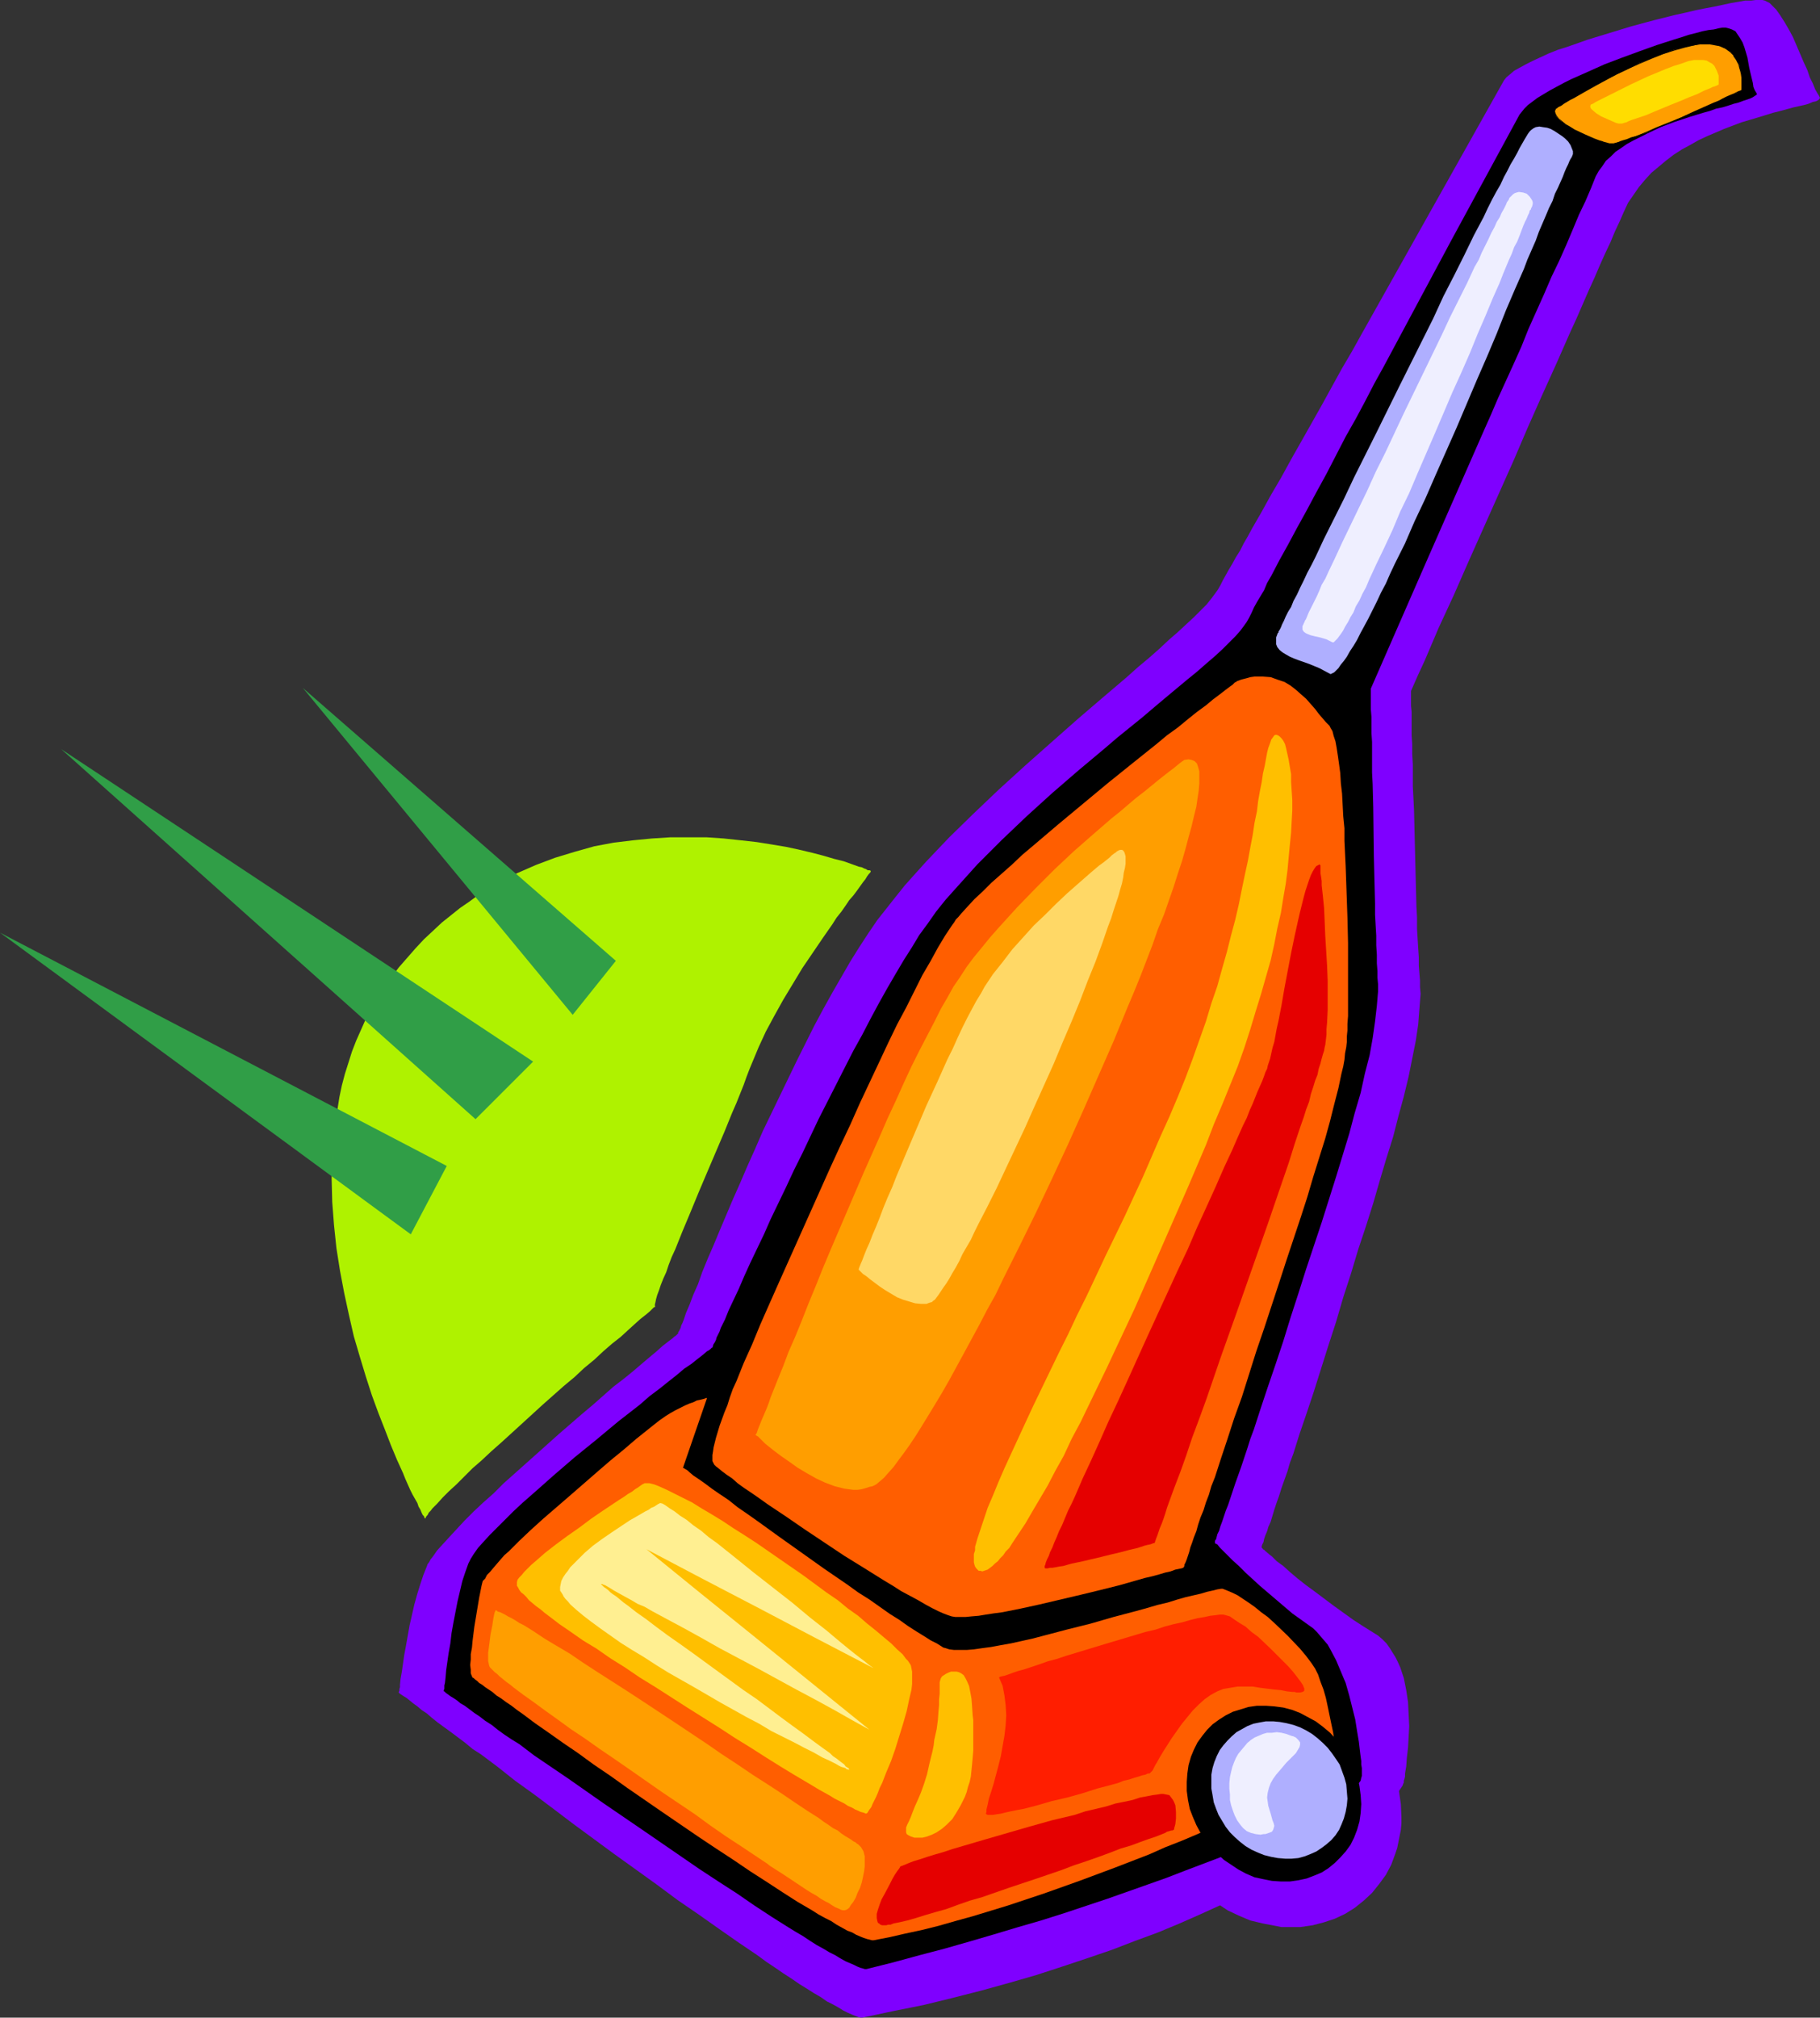
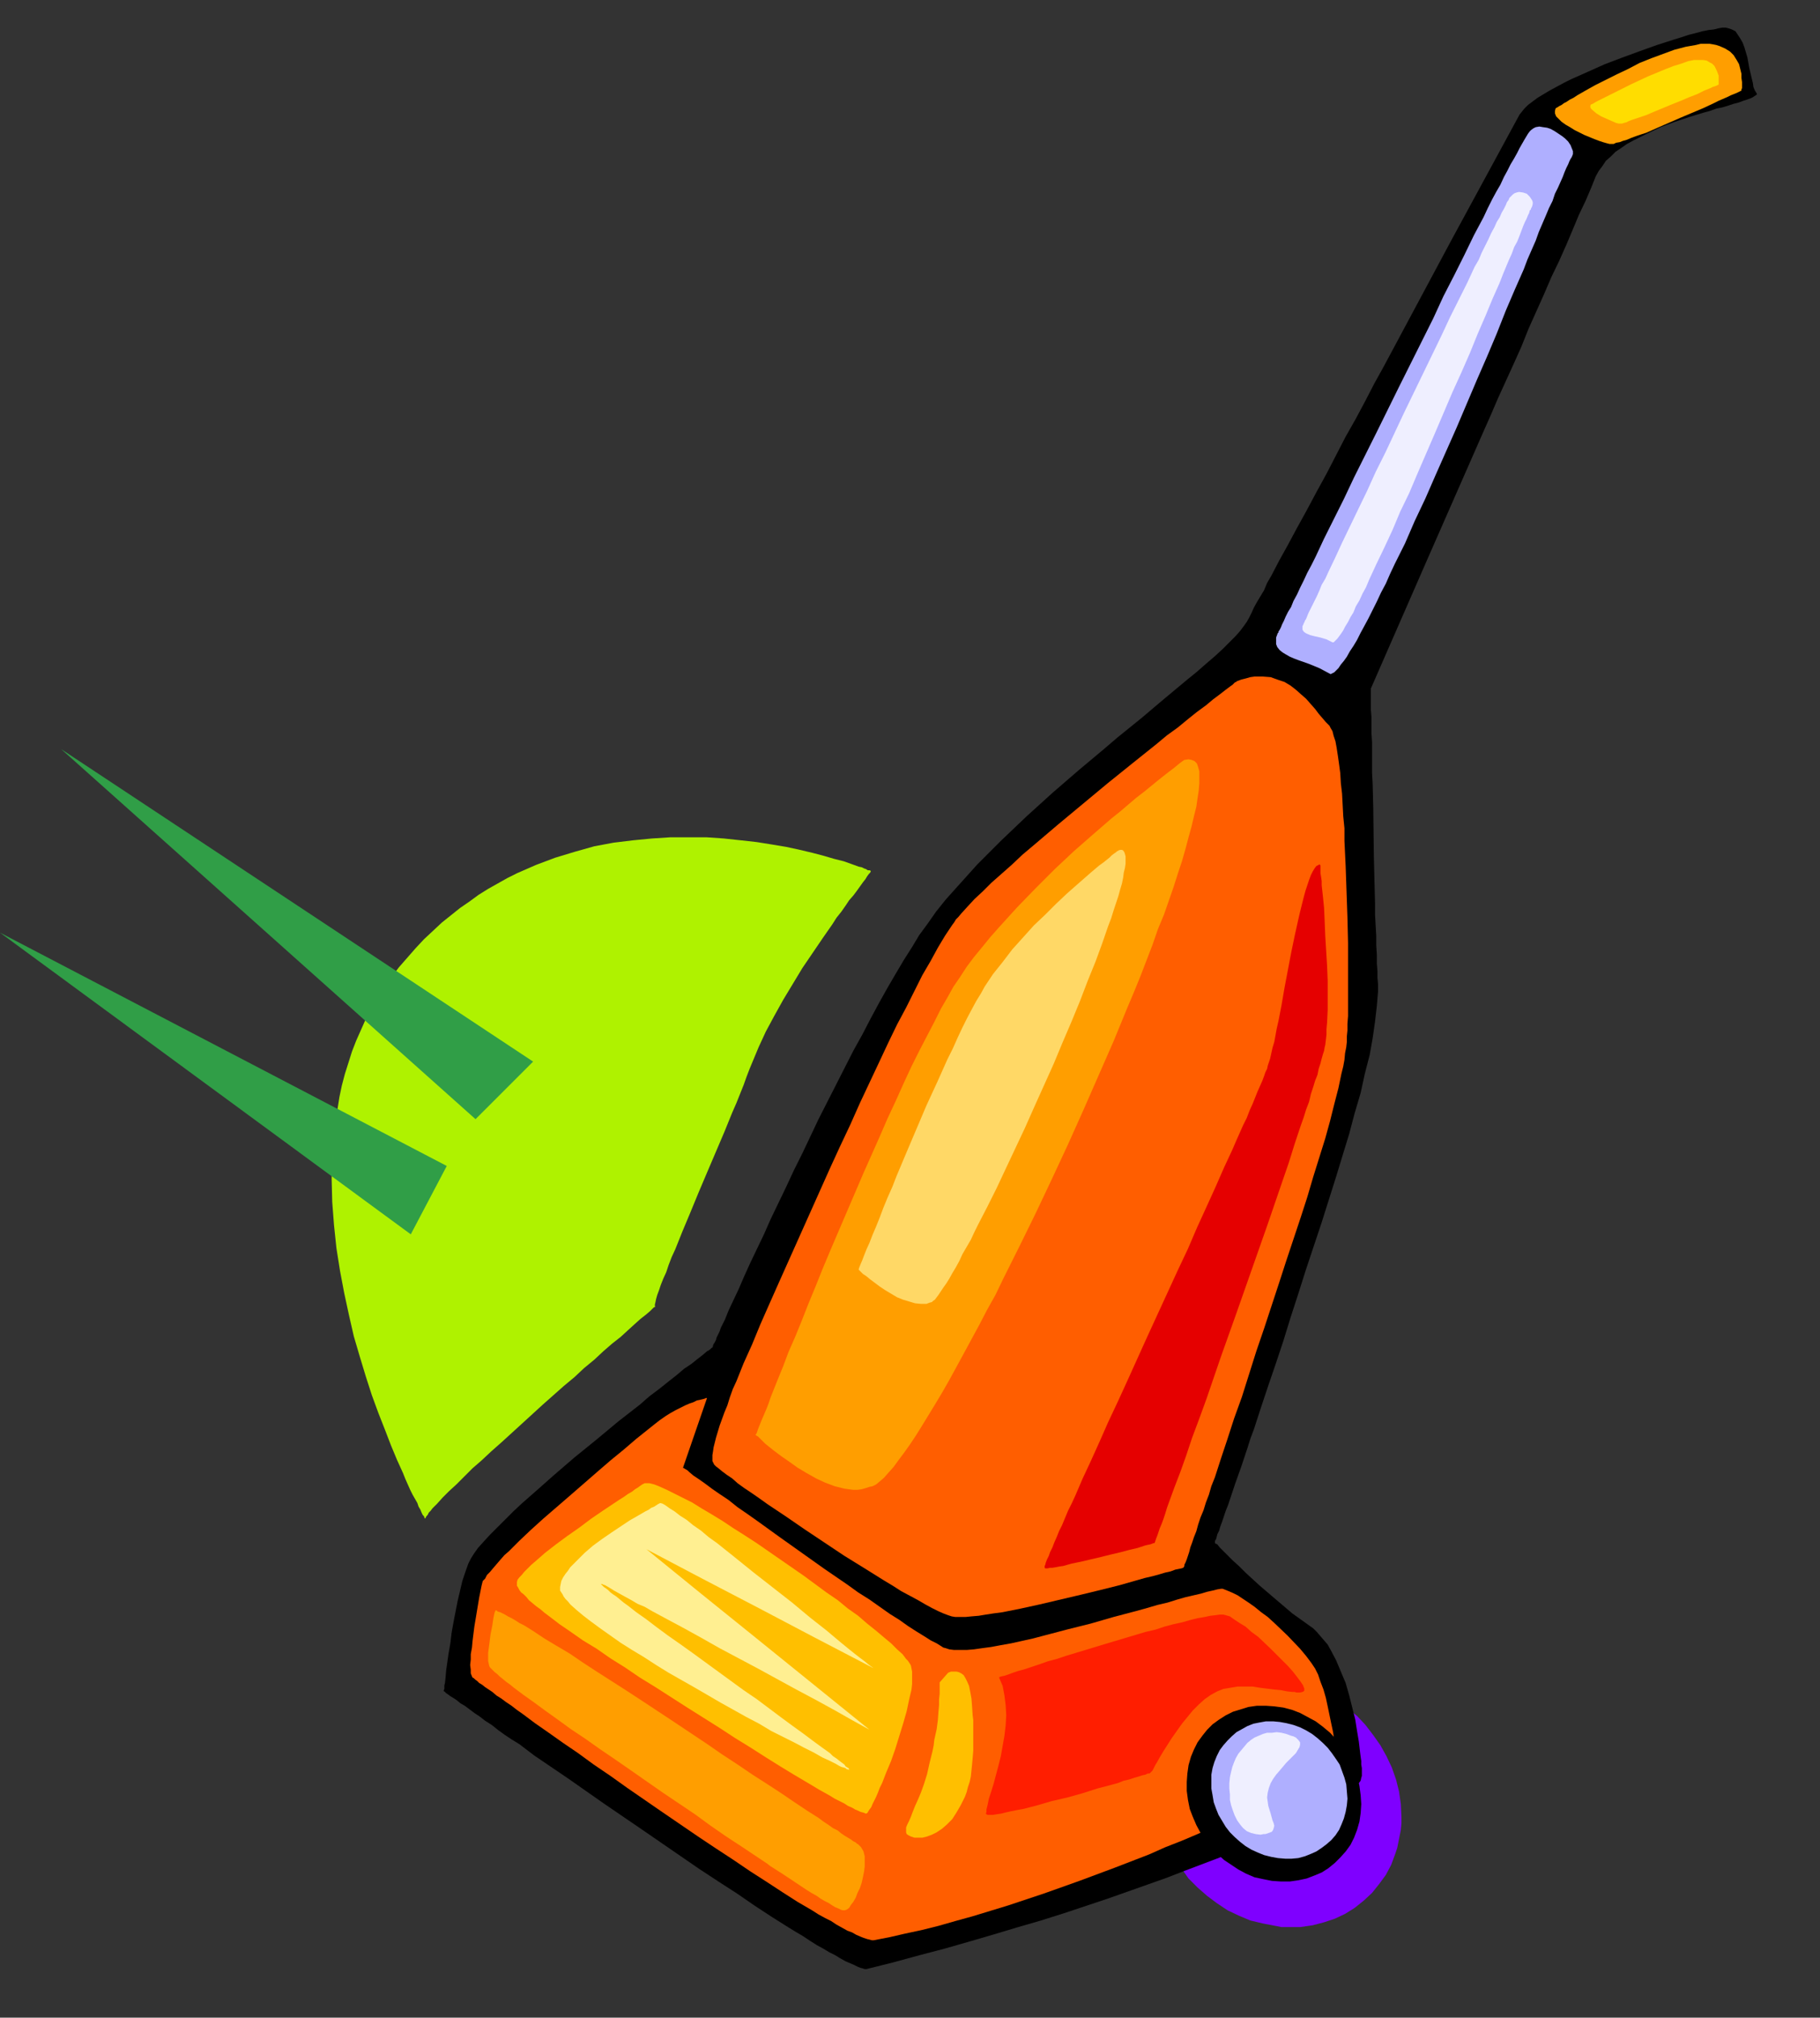
<svg xmlns="http://www.w3.org/2000/svg" xmlns:ns1="http://sodipodi.sourceforge.net/DTD/sodipodi-0.dtd" xmlns:ns2="http://www.inkscape.org/namespaces/inkscape" version="1.0" width="129.766mm" height="143.807mm" id="svg27" ns1:docname="Vacuum 21.wmf">
  <rect width="100%" height="100%" fill="#333333" stroke="none" />
  <ns1:namedview id="namedview27" pagecolor="#ffffff" bordercolor="#000000" borderopacity="0.25" ns2:showpageshadow="2" ns2:pageopacity="0.0" ns2:pagecheckerboard="0" ns2:deskcolor="#d1d1d1" ns2:document-units="mm" />
  <defs id="defs1">
    <pattern id="WMFhbasepattern" patternUnits="userSpaceOnUse" width="6" height="6" x="0" y="0" />
  </defs>
  <path style="fill:#7f00ff;fill-opacity:1;fill-rule:evenodd;stroke:none" d="m 344.531,452.235 3.394,0.485 3.232,0.969 3.232,1.293 3.07,1.454 2.909,1.616 2.747,2.1 2.586,2.1 2.262,2.424 2.101,2.747 1.939,2.747 1.616,2.908 1.454,3.07 1.131,3.231 0.808,3.231 0.485,3.393 0.162,3.393 v 1.777 l -0.162,1.777 -0.323,1.616 -0.323,1.616 -0.323,1.616 -0.485,1.454 -1.131,3.07 -1.454,2.747 -1.778,2.424 -1.939,2.424 -2.262,2.1 -2.424,1.939 -2.586,1.616 -2.747,1.293 -2.909,0.969 -3.07,0.808 -3.394,0.485 h -1.616 -1.616 -1.778 l -1.616,-0.323 -3.394,-0.646 -3.394,-0.808 -3.07,-1.293 -3.07,-1.454 -2.909,-1.939 -2.586,-1.939 -2.586,-2.262 -2.424,-2.424 -1.939,-2.747 -1.939,-2.747 -1.616,-3.07 -1.293,-3.07 -1.131,-3.231 -0.646,-3.231 -0.485,-3.393 -0.162,-3.393 0.162,-1.616 0.162,-1.777 0.485,-3.07 0.808,-3.07 1.293,-2.908 1.293,-2.747 1.778,-2.424 1.939,-2.262 2.101,-2.1 2.424,-1.777 2.586,-1.616 2.586,-1.454 3.07,-0.969 2.909,-0.808 3.232,-0.485 h 3.232 z" id="path1" />
-   <path style="fill:#7f00ff;fill-opacity:1;fill-rule:evenodd;stroke:none" d="m 405.292,21.65 -38.461,68.506 -2.424,4.362 -2.747,4.686 -2.586,4.686 -2.747,5.009 -5.656,10.017 -2.747,4.847 -2.747,5.009 -2.747,4.686 -2.586,4.686 -2.424,4.201 -1.131,2.1 -1.131,1.939 -0.97,1.939 -1.131,1.777 -0.97,1.777 -0.97,1.616 -0.808,1.454 -0.808,1.454 -0.646,1.293 -0.646,1.131 -0.808,1.131 -0.97,1.293 -1.293,1.616 -1.616,1.616 -1.778,1.777 -2.101,1.939 -2.262,2.1 -2.424,2.1 -2.586,2.424 -2.747,2.424 -2.909,2.424 -3.07,2.747 -3.232,2.747 -3.232,2.747 -6.787,5.817 -6.949,6.14 -7.11,6.301 -7.11,6.463 -6.787,6.463 -6.626,6.463 -3.232,3.393 -3.07,3.231 -2.909,3.231 -2.747,3.07 -2.586,3.231 -2.424,3.07 -2.424,3.07 -2.424,3.555 -2.424,3.716 -2.424,3.878 -2.424,4.201 -2.424,4.201 -2.424,4.362 -2.424,4.524 -4.686,9.371 -4.686,9.694 -4.525,9.371 -2.101,4.847 -2.101,4.686 -1.939,4.524 -1.939,4.362 -1.778,4.201 -1.778,4.201 -1.616,3.878 -1.616,3.716 -1.454,3.555 -1.131,3.231 -1.293,2.908 -0.485,1.293 -0.485,1.293 -0.485,1.131 -0.485,1.131 -0.323,0.969 -0.323,0.969 -0.323,0.808 -0.323,0.646 -0.162,0.646 -0.485,0.969 -0.162,0.162 v 0.323 0 0 l -0.162,0.162 -0.162,0.162 -0.323,0.323 -0.485,0.323 -0.323,0.323 -0.646,0.485 -0.646,0.485 -1.454,1.131 -1.616,1.454 -1.939,1.616 -2.101,1.777 -2.262,1.939 -2.586,2.1 -2.747,2.1 -2.747,2.424 -2.747,2.424 -3.07,2.585 -5.979,5.17 -6.141,5.493 -5.979,5.332 -2.909,2.585 -2.747,2.747 -2.747,2.424 -2.586,2.424 -2.424,2.424 -2.101,2.262 -1.939,2.1 -1.778,1.939 -1.616,1.777 -1.131,1.616 -0.646,0.808 -0.323,0.646 -0.485,0.646 -0.162,0.485 -0.97,2.424 -0.808,2.424 -0.808,2.585 -0.808,2.908 -1.293,5.655 -0.485,2.747 -0.485,2.747 -0.485,2.585 -0.323,2.262 -0.323,2.262 -0.323,1.777 -0.162,1.616 v 0.646 l -0.162,0.485 v 0.485 l -0.162,0.323 v 0.162 l 0.162,0.162 0.162,0.162 0.485,0.323 0.485,0.323 0.808,0.485 0.808,0.646 0.97,0.808 1.131,0.808 1.131,0.969 1.454,0.969 1.293,1.131 1.616,1.293 1.778,1.293 1.778,1.293 1.939,1.454 1.939,1.454 1.939,1.616 2.262,1.454 4.525,3.393 4.686,3.716 5.171,3.716 5.171,3.878 5.333,4.039 10.989,8.079 11.474,8.24 5.656,4.201 5.656,3.878 5.494,3.878 5.333,3.716 5.01,3.393 2.424,1.777 2.424,1.616 2.101,1.454 2.262,1.454 2.101,1.454 2.101,1.293 1.778,1.131 1.939,1.131 1.616,1.131 1.616,0.808 1.454,0.808 1.293,0.808 1.293,0.646 1.131,0.485 0.808,0.323 0.808,0.323 0.646,0.162 h 0.485 l 8.403,-1.777 8.08,-1.616 7.918,-1.939 7.595,-1.939 7.595,-2.1 7.272,-2.1 6.949,-2.262 6.787,-2.262 6.626,-2.262 6.302,-2.424 6.141,-2.262 5.818,-2.424 5.494,-2.424 5.333,-2.424 5.171,-2.424 4.848,-2.424 4.525,-2.424 4.363,-2.262 4.04,-2.424 3.717,-2.1 3.555,-2.262 3.232,-2.1 2.909,-2.1 2.586,-1.777 2.424,-1.939 2.101,-1.616 1.778,-1.616 1.454,-1.454 1.131,-1.293 0.808,-1.131 0.646,-0.969 0.162,-0.485 0.162,-0.323 v -0.485 l 0.162,-0.485 0.162,-0.646 v -0.808 l 0.162,-0.969 0.162,-0.969 0.162,-2.262 0.323,-2.747 0.162,-2.908 0.162,-2.908 -0.162,-3.231 -0.162,-3.231 -0.485,-3.231 -0.646,-3.231 -0.97,-2.908 -0.646,-1.454 -0.646,-1.293 -0.808,-1.293 -0.808,-1.293 -0.808,-1.131 -1.131,-1.131 -1.131,-0.969 -1.293,-0.808 -2.586,-1.616 -2.747,-1.777 -5.171,-3.716 -5.171,-3.878 -2.424,-1.777 -2.262,-1.777 -2.101,-1.777 -1.778,-1.616 -1.778,-1.293 -1.293,-1.293 -0.646,-0.485 -1.131,-0.969 -0.323,-0.323 -0.323,-0.162 -0.162,-0.323 h -0.162 v -0.162 0 -0.323 l 0.162,-0.485 0.323,-0.646 0.162,-0.808 0.323,-0.969 0.485,-1.131 0.323,-1.131 0.646,-1.454 0.485,-1.616 0.485,-1.616 0.646,-1.939 0.646,-1.777 0.646,-2.1 0.808,-2.262 0.808,-2.262 0.646,-2.262 0.97,-2.585 0.808,-2.585 0.808,-2.585 1.939,-5.655 1.939,-5.817 1.939,-6.14 1.939,-6.14 2.101,-6.463 1.939,-6.624 2.101,-6.463 1.939,-6.463 2.101,-6.301 1.939,-6.14 1.778,-6.14 1.778,-5.978 1.778,-5.655 1.454,-5.655 1.454,-5.332 1.293,-5.332 0.97,-4.847 0.97,-4.847 0.646,-4.362 0.323,-4.201 0.162,-2.1 0.162,-1.939 -0.162,-1.777 v -1.777 l -0.162,-1.939 -0.162,-2.1 v -2.262 l -0.162,-2.424 -0.162,-2.585 -0.162,-2.747 v -3.07 l -0.162,-2.908 -0.162,-6.301 -0.162,-6.463 -0.323,-13.249 -0.323,-6.301 v -3.07 -2.747 l -0.162,-2.908 v -2.585 l -0.162,-2.424 v -2.424 -2.1 -1.777 l -0.162,-1.616 v -1.454 -1.131 -1.454 l 1.778,-4.039 1.939,-4.201 3.717,-8.725 4.04,-8.725 4.04,-9.209 8.08,-18.096 4.04,-9.048 3.878,-9.048 3.878,-8.725 3.878,-8.563 1.778,-4.039 1.778,-4.039 1.778,-3.878 1.616,-3.716 1.616,-3.716 1.616,-3.555 1.454,-3.393 1.454,-3.231 1.454,-3.07 1.131,-2.747 1.293,-2.747 1.131,-2.585 1.131,-2.424 1.454,-2.1 1.454,-2.1 1.616,-1.939 1.778,-1.939 1.939,-1.616 1.939,-1.616 2.101,-1.616 2.262,-1.454 2.101,-1.131 2.262,-1.293 2.424,-1.131 4.525,-1.939 4.686,-1.777 4.363,-1.293 2.101,-0.646 2.101,-0.646 1.939,-0.485 1.778,-0.485 1.778,-0.485 1.454,-0.323 1.454,-0.323 1.131,-0.323 1.131,-0.485 0.808,-0.162 0.646,-0.323 0.323,-0.323 0.162,-0.323 -0.162,-0.323 -0.162,-0.323 -0.323,-0.485 -0.646,-1.131 -0.646,-1.616 -0.808,-1.616 -0.646,-1.939 -0.97,-2.1 -1.939,-4.524 -0.97,-2.262 -1.131,-2.1 -1.131,-1.939 -1.131,-1.777 -1.131,-1.616 -1.131,-1.131 -0.646,-0.646 -0.646,-0.323 -0.646,-0.323 L 474.942,0 h -0.808 -0.97 l -1.293,0.162 h -1.616 l -1.778,0.323 -1.939,0.323 -2.262,0.485 -2.262,0.485 -2.586,0.485 -2.424,0.485 -2.747,0.646 -2.909,0.646 -5.818,1.454 -5.979,1.616 -5.818,1.777 -5.818,1.777 -2.747,0.969 -2.747,0.969 -2.586,0.808 -2.424,0.969 -2.101,0.969 -2.101,0.969 -1.939,0.969 -1.778,0.969 -1.454,0.808 -1.131,0.969 -0.97,0.808 z" id="path2" />
  <path style="fill:#000000;fill-opacity:1;fill-rule:evenodd;stroke:none" d="m 409.494,30.86 -18.422,33.93 -18.261,34.091 -2.424,4.362 -2.424,4.686 -2.586,4.847 -2.747,4.847 -5.171,10.017 -2.747,5.009 -2.586,4.847 -2.586,4.686 -2.424,4.524 -2.424,4.362 -2.101,4.039 -1.131,1.939 -0.808,1.939 -0.97,1.616 -0.97,1.616 -0.808,1.454 -0.646,1.454 -0.646,1.293 -0.646,1.131 -0.808,1.131 -0.97,1.293 -1.293,1.454 -1.616,1.616 -1.778,1.777 -2.101,1.939 -2.262,1.939 -2.586,2.262 -2.586,2.1 -2.909,2.424 -2.909,2.424 -3.07,2.585 -3.232,2.747 -3.394,2.747 -3.394,2.747 -3.394,2.908 -6.949,5.817 -7.11,6.14 -6.949,6.301 -6.787,6.463 -3.232,3.231 -3.232,3.231 -2.909,3.231 -2.909,3.231 -2.747,3.07 -2.586,3.231 -2.262,3.231 -2.262,3.07 -1.939,3.231 -2.262,3.555 -2.101,3.555 -2.262,3.878 -2.262,4.039 -2.262,4.201 -2.262,4.362 -2.424,4.362 -4.686,9.209 -4.686,9.21 -4.363,9.209 -2.262,4.524 -2.101,4.524 -2.101,4.362 -2.101,4.362 -1.778,4.039 -1.939,4.039 -1.778,3.716 -1.616,3.555 -1.454,3.393 -1.454,3.07 -1.293,2.747 -0.97,2.424 -1.131,2.262 -0.323,0.969 -0.808,1.616 -0.162,0.646 -0.323,0.646 -0.323,0.485 -0.162,0.323 v 0.323 l -0.162,0.162 v 0 0.162 h -0.162 l -0.162,0.162 -0.323,0.323 -0.485,0.323 -0.323,0.162 -1.131,0.969 -1.454,1.131 -1.616,1.293 -1.939,1.293 -2.101,1.777 -2.262,1.777 -2.424,1.939 -2.586,1.939 -2.586,2.262 -2.909,2.262 -2.909,2.262 -5.818,4.847 -5.979,4.847 -5.818,5.009 -2.909,2.585 -2.747,2.424 -2.586,2.262 -2.424,2.262 -2.262,2.262 -2.101,2.1 -1.939,1.939 -1.778,1.939 -1.454,1.616 -1.131,1.616 -0.808,1.293 -0.323,0.646 -0.323,0.646 -0.808,2.262 -0.808,2.424 -0.646,2.747 -0.646,2.747 -1.131,5.817 -0.485,2.747 -0.323,2.747 -0.485,2.747 -0.323,2.262 -0.323,2.262 -0.162,1.939 -0.162,1.454 -0.162,0.646 v 0.646 0.323 l -0.162,0.323 v 0.323 h 0.162 l 0.162,0.162 0.323,0.323 0.485,0.323 0.646,0.485 0.808,0.485 0.97,0.646 0.97,0.808 1.131,0.646 1.293,0.969 1.293,0.969 1.454,0.969 1.454,1.131 1.778,1.131 1.616,1.293 1.778,1.293 1.939,1.293 2.101,1.293 4.04,3.07 4.525,3.07 4.525,3.07 4.848,3.393 4.848,3.393 10.181,6.948 10.342,7.109 5.171,3.555 5.171,3.393 5.01,3.231 4.686,3.231 4.686,3.07 4.363,2.747 2.101,1.293 1.939,1.131 1.939,1.293 1.778,1.131 1.778,0.969 1.616,0.969 1.616,0.808 1.293,0.808 1.454,0.808 1.131,0.485 1.131,0.485 0.97,0.485 0.808,0.323 0.646,0.162 0.485,0.162 h 0.485 l 7.11,-1.777 7.11,-1.939 6.787,-1.777 6.787,-1.939 6.626,-1.939 6.464,-1.939 6.141,-1.777 6.141,-1.939 5.818,-1.939 5.818,-1.939 5.494,-1.939 5.494,-1.939 5.01,-1.777 5.01,-1.939 4.686,-1.777 4.686,-1.777 4.202,-1.777 4.202,-1.777 3.717,-1.777 3.717,-1.616 3.394,-1.616 3.07,-1.454 2.909,-1.454 2.586,-1.454 2.262,-1.293 2.101,-1.293 1.616,-1.293 1.454,-1.131 1.293,-0.969 0.808,-0.969 0.646,-0.808 0.162,-0.808 0.162,-0.485 v -2.1 l -0.162,-0.969 v -0.969 l -0.162,-1.131 -0.162,-1.293 -0.323,-2.747 -0.485,-2.908 -0.485,-3.07 -0.808,-3.231 -0.808,-3.231 -0.97,-3.393 -1.293,-3.07 -1.293,-3.07 -1.454,-2.747 -0.808,-1.454 -0.97,-1.131 -0.97,-1.131 -0.97,-1.131 -0.97,-0.969 -1.131,-0.808 -2.262,-1.616 -2.262,-1.616 -4.363,-3.716 -4.363,-3.716 -1.939,-1.777 -1.939,-1.777 -1.778,-1.777 -1.616,-1.454 -1.454,-1.454 -1.131,-1.131 -0.97,-0.969 -0.646,-0.808 -0.323,-0.162 -0.323,-0.162 v -0.162 -0.162 0 -0.323 l 0.323,-0.485 0.162,-0.646 0.162,-0.646 0.485,-0.969 0.323,-1.131 0.485,-1.293 0.485,-1.454 0.485,-1.454 0.646,-1.616 0.646,-1.939 0.646,-1.939 0.646,-1.939 0.808,-2.262 0.808,-2.262 1.616,-4.847 0.808,-2.585 0.97,-2.585 1.778,-5.493 1.939,-5.817 2.101,-6.14 2.101,-6.301 1.939,-6.301 2.101,-6.463 2.101,-6.624 2.101,-6.301 2.101,-6.301 1.939,-6.14 1.939,-6.14 1.778,-5.817 1.778,-5.817 1.454,-5.493 1.616,-5.493 1.131,-5.17 1.293,-5.009 0.808,-4.524 0.646,-4.524 0.485,-4.201 0.162,-1.939 0.162,-1.939 v -1.939 l -0.162,-1.777 v -1.777 l -0.162,-2.1 v -2.262 l -0.162,-2.585 v -2.585 l -0.162,-2.747 -0.162,-2.908 v -3.07 l -0.162,-6.14 -0.162,-6.624 -0.162,-13.087 -0.162,-6.301 -0.162,-3.07 v -2.747 -2.908 -2.585 l -0.162,-2.424 v -2.262 -2.1 l -0.162,-1.939 v -3.07 -0.969 -1.616 l 15.19,-34.738 15.19,-34.576 1.939,-4.362 1.939,-4.524 4.202,-9.209 2.101,-4.686 1.939,-4.847 4.202,-9.371 1.939,-4.524 2.101,-4.362 1.939,-4.362 1.778,-4.201 1.616,-3.878 1.778,-3.716 1.454,-3.393 1.293,-3.231 0.808,-1.454 0.97,-1.293 0.97,-1.454 1.293,-1.131 1.293,-1.293 1.454,-0.969 1.616,-1.131 1.778,-0.969 3.555,-1.777 3.717,-1.777 3.878,-1.454 3.878,-1.293 3.717,-1.131 1.778,-0.485 1.778,-0.646 0.808,-0.162 0.808,-0.162 1.616,-0.485 1.454,-0.485 1.293,-0.323 1.293,-0.485 0.97,-0.323 0.97,-0.323 0.646,-0.323 0.485,-0.323 0.485,-0.323 0.162,-0.162 -0.162,-0.323 -0.485,-0.808 -0.323,-0.808 -0.162,-1.131 -0.323,-1.293 -0.646,-2.747 -0.485,-2.747 -0.808,-2.747 -0.485,-1.293 -0.646,-1.131 -0.646,-0.969 -0.646,-0.969 -0.97,-0.485 -0.97,-0.323 -0.646,-0.162 h -0.97 l -0.97,0.162 -1.293,0.323 -1.454,0.162 -1.616,0.323 -1.778,0.485 -1.939,0.485 -1.939,0.646 -2.101,0.646 -4.525,1.454 -4.525,1.616 -4.848,1.777 -4.686,1.777 -4.686,2.1 -4.363,1.939 -1.939,0.969 -2.101,1.131 -1.778,0.969 -1.616,0.969 -1.616,0.969 -1.293,0.969 -1.293,0.969 -0.97,0.969 -0.646,0.808 z" id="path3" />
  <path style="fill:#ff5e00;fill-opacity:1;fill-rule:evenodd;stroke:none" d="m 333.219,183.544 v 0.162 h -0.162 l -0.323,0.162 -0.323,0.323 -0.323,0.323 -0.485,0.323 -0.646,0.485 -0.646,0.485 -1.454,1.131 -1.939,1.454 -1.939,1.616 -2.424,1.777 -2.424,1.939 -2.747,2.262 -2.909,2.1 -2.909,2.424 -3.232,2.585 -3.232,2.585 -6.626,5.332 -13.413,11.148 -3.232,2.747 -3.232,2.747 -3.07,2.585 -2.909,2.747 -2.747,2.424 -2.747,2.424 -2.262,2.262 -2.262,2.1 -1.939,2.1 -1.616,1.777 -0.808,0.969 -0.646,0.646 -0.485,0.808 -0.485,0.646 -0.97,1.454 -0.97,1.454 -0.97,1.616 -0.97,1.616 -1.939,3.555 -2.262,3.878 -2.101,4.201 -2.262,4.524 -2.424,4.524 -2.424,5.009 -2.424,5.17 -2.586,5.493 -2.586,5.493 -2.586,5.817 -2.747,5.817 -2.747,5.978 -2.747,6.14 -2.747,6.14 -2.747,6.14 -2.747,6.14 -2.747,6.14 -1.293,2.908 -1.293,2.908 -2.424,5.493 -2.262,5.493 -2.262,5.009 -0.97,2.424 -0.97,2.424 -0.97,2.1 -0.808,2.262 -0.646,2.1 -0.808,1.939 -0.646,1.777 -0.646,1.777 -0.485,1.616 -0.485,1.616 -0.323,1.293 -0.323,1.293 -0.162,1.131 -0.162,0.969 v 0.969 0.646 l 0.323,0.646 0.162,0.323 0.485,0.485 0.646,0.485 0.97,0.808 1.293,0.969 1.454,0.969 1.454,1.293 1.778,1.293 1.939,1.293 2.101,1.454 2.262,1.616 2.424,1.616 2.424,1.616 5.171,3.555 5.333,3.555 5.333,3.555 5.494,3.393 5.171,3.231 2.424,1.454 2.262,1.454 2.424,1.293 2.101,1.131 1.939,1.131 1.778,0.969 1.616,0.808 1.454,0.646 1.293,0.485 0.97,0.323 0.97,0.162 h 1.293 1.454 l 1.616,-0.162 1.939,-0.162 1.939,-0.323 2.101,-0.323 2.424,-0.323 2.424,-0.485 2.424,-0.485 5.171,-1.131 10.989,-2.585 5.333,-1.293 5.171,-1.293 2.262,-0.646 2.262,-0.646 2.262,-0.646 2.101,-0.485 1.778,-0.485 1.616,-0.485 1.454,-0.323 1.293,-0.485 0.808,-0.162 0.808,-0.162 0.485,-0.162 0.162,-0.162 v 0 l 0.162,-0.323 v -0.323 l 0.323,-0.646 0.323,-0.808 0.323,-0.969 0.323,-0.969 0.323,-1.293 0.485,-1.293 0.485,-1.454 0.646,-1.616 0.485,-1.777 0.646,-1.939 0.808,-1.939 0.646,-2.1 0.808,-2.1 0.646,-2.262 0.97,-2.424 1.616,-5.009 1.778,-5.332 1.778,-5.493 2.101,-5.817 1.939,-6.14 1.939,-6.14 2.101,-6.14 4.04,-12.279 1.939,-5.978 1.939,-5.817 1.939,-5.817 1.778,-5.493 1.616,-5.493 1.616,-5.17 1.616,-5.17 1.293,-4.686 1.131,-4.524 1.131,-4.362 0.808,-3.878 0.485,-1.939 0.323,-1.777 0.162,-1.777 0.323,-1.616 0.162,-1.454 v -1.454 l 0.162,-1.616 v -1.777 l 0.162,-2.1 v -2.262 -14.218 -3.231 l -0.162,-6.786 -0.485,-13.895 -0.323,-6.786 v -3.393 l -0.323,-3.231 -0.162,-3.07 -0.162,-3.07 -0.323,-2.747 -0.162,-2.747 -0.323,-2.424 -0.323,-2.262 -0.323,-2.1 -0.323,-1.777 -0.485,-1.454 -0.323,-1.293 -0.485,-0.808 -0.323,-0.646 -0.97,-0.969 -0.97,-1.131 -0.97,-1.131 -0.97,-1.293 -2.424,-2.747 -1.293,-1.131 -1.454,-1.293 -1.454,-1.131 -1.616,-0.969 -1.939,-0.646 -1.778,-0.646 -2.101,-0.162 h -0.97 -1.293 l -1.131,0.162 -1.131,0.323 -1.293,0.323 z" id="path4" />
  <path style="fill:#ff5e00;fill-opacity:1;fill-rule:evenodd;stroke:none" d="m 190.526,376.62 v 0 h -0.323 l -0.323,0.162 -0.646,0.162 -0.646,0.162 -0.808,0.162 -0.97,0.485 -0.97,0.323 -1.131,0.485 -1.293,0.646 -1.293,0.646 -1.454,0.808 -1.293,0.808 -1.616,1.131 -1.454,1.131 -1.616,1.293 -3.232,2.585 -3.394,2.908 -3.555,2.908 -3.555,3.07 -7.434,6.463 -3.555,3.07 -3.555,3.07 -3.394,3.07 -3.07,2.908 -1.293,1.293 -1.454,1.454 -1.293,1.131 -1.131,1.293 -0.97,1.131 -0.97,1.131 -0.808,0.969 -0.808,0.808 -0.485,0.969 -0.646,0.646 -0.162,0.646 -0.162,0.646 -0.323,1.616 -0.323,1.616 -0.646,3.878 -0.646,3.878 -0.485,3.878 -0.162,1.777 -0.323,1.777 v 1.454 l -0.162,1.454 0.162,1.293 v 0.969 l 0.323,0.808 0.162,0.323 0.323,0.162 0.323,0.323 0.646,0.485 0.485,0.485 0.808,0.485 0.808,0.646 0.97,0.646 0.97,0.646 1.131,0.969 1.293,0.808 1.293,0.969 1.454,0.969 1.454,1.131 1.616,1.131 3.232,2.424 3.717,2.585 3.878,2.747 4.04,2.747 4.202,3.07 4.525,3.07 4.525,3.231 9.373,6.463 9.696,6.624 4.848,3.231 4.686,3.07 4.525,3.07 4.525,2.908 4.202,2.747 4.04,2.585 3.878,2.262 1.778,1.131 1.778,0.969 1.616,0.808 1.454,0.969 1.454,0.808 1.454,0.808 1.293,0.485 1.131,0.646 1.131,0.485 0.808,0.323 0.97,0.323 0.646,0.162 0.646,0.162 h 0.485 l 4.202,-0.808 4.202,-0.969 4.525,-0.969 4.525,-1.131 4.525,-1.293 4.686,-1.293 9.534,-2.908 9.696,-3.231 9.534,-3.393 9.534,-3.555 9.211,-3.555 4.363,-1.939 4.525,-1.777 4.202,-1.777 4.202,-1.939 4.04,-1.777 3.717,-1.616 3.717,-1.616 3.394,-1.616 3.232,-1.616 3.07,-1.454 2.747,-1.293 2.586,-1.293 2.101,-1.131 2.101,-1.131 1.616,-0.808 1.293,-0.808 v -0.323 -0.323 l -0.162,-0.808 v -0.646 l -0.162,-1.454 -0.323,-1.616 -0.323,-1.939 -0.323,-2.262 -0.485,-2.262 -0.97,-4.686 -0.485,-2.262 -0.646,-2.262 -0.808,-2.1 -0.646,-1.939 -0.808,-1.616 -0.97,-1.454 -1.454,-1.939 -1.616,-1.939 -3.394,-3.555 -3.555,-3.393 -1.778,-1.616 -1.778,-1.293 -1.778,-1.454 -1.616,-1.131 -1.454,-0.969 -1.454,-0.969 -1.293,-0.646 -1.131,-0.485 -0.808,-0.323 -0.808,-0.323 h -0.485 l -0.97,0.162 -1.293,0.323 -1.454,0.323 -1.616,0.485 -2.101,0.485 -2.101,0.485 -2.262,0.646 -2.586,0.808 -2.747,0.646 -2.747,0.808 -2.909,0.808 -6.141,1.616 -6.141,1.777 -6.464,1.616 -6.141,1.616 -3.07,0.808 -2.909,0.646 -2.909,0.646 -2.747,0.485 -2.586,0.485 -2.424,0.323 -2.262,0.323 -1.939,0.162 h -1.778 -1.616 l -1.293,-0.162 -0.97,-0.323 -0.646,-0.162 -0.485,-0.323 -1.293,-0.808 -1.616,-0.808 -1.778,-1.131 -2.101,-1.293 -2.262,-1.454 -2.262,-1.616 -2.586,-1.616 -2.747,-1.939 -2.747,-1.939 -3.07,-1.939 -2.909,-2.1 -6.141,-4.201 -6.141,-4.362 -6.141,-4.362 -2.909,-2.1 -2.909,-2.1 -2.747,-1.939 -2.586,-1.777 -2.424,-1.939 -2.424,-1.616 -2.101,-1.454 -1.939,-1.454 -1.616,-1.131 -1.454,-0.969 -1.131,-0.969 -0.323,-0.323 -0.485,-0.323 -0.323,-0.162 -0.162,-0.162 h -0.162 l -0.162,-0.162 3.232,-9.371 z" id="path5" />
  <path style="fill:#afafff;fill-opacity:1;fill-rule:evenodd;stroke:none" d="m 344.369,170.456 h 0.162 v -0.323 l 0.323,-0.485 0.323,-0.646 0.323,-0.808 0.485,-0.969 0.485,-1.131 0.646,-1.293 0.808,-1.293 0.646,-1.616 0.97,-1.777 0.808,-1.777 0.97,-1.939 0.97,-2.1 1.131,-2.1 1.131,-2.262 1.131,-2.424 1.131,-2.424 1.293,-2.585 1.293,-2.585 2.747,-5.493 2.747,-5.817 2.909,-5.817 3.07,-6.14 6.141,-12.441 6.141,-12.279 3.07,-6.14 2.747,-5.978 2.909,-5.655 2.747,-5.493 2.586,-5.332 1.293,-2.424 1.293,-2.424 1.131,-2.424 1.131,-2.262 1.131,-2.1 1.131,-1.939 0.97,-2.1 0.97,-1.777 0.808,-1.616 0.97,-1.616 0.808,-1.454 0.646,-1.293 0.646,-1.131 0.646,-1.131 0.485,-0.808 0.485,-0.808 0.485,-0.646 0.323,-0.323 0.646,-0.485 0.646,-0.323 0.97,-0.162 0.97,0.162 1.131,0.162 0.97,0.323 1.131,0.646 0.97,0.646 0.97,0.646 0.808,0.646 0.808,0.808 0.646,0.969 0.323,0.808 0.323,0.808 v 0.808 l -0.323,0.808 -0.323,0.485 -0.323,0.646 -0.323,0.808 -0.485,0.969 -0.485,1.131 -0.485,1.293 -0.646,1.454 -0.646,1.454 -0.808,1.616 -0.646,1.939 -0.97,1.939 -0.808,1.939 -0.97,2.262 -0.97,2.262 -0.808,2.262 -1.131,2.585 -1.131,2.585 -0.97,2.585 -2.424,5.493 -2.424,5.655 -2.424,6.14 -2.586,6.14 -2.747,6.301 -5.494,12.926 -5.656,12.764 -2.747,6.301 -2.909,6.14 -2.586,5.978 -2.747,5.493 -1.293,2.747 -1.131,2.585 -1.293,2.424 -1.131,2.424 -1.131,2.262 -1.131,2.262 -1.131,2.1 -0.97,1.777 -0.97,1.939 -0.97,1.616 -0.97,1.454 -0.808,1.454 -0.808,1.131 -0.808,0.969 -0.646,0.969 -0.646,0.646 -0.485,0.485 -0.646,0.323 -0.323,0.162 -0.323,-0.162 -2.747,-1.454 -2.747,-1.131 -2.747,-0.969 -1.293,-0.485 -1.131,-0.485 -1.131,-0.646 -0.808,-0.485 -0.808,-0.646 -0.646,-0.808 -0.323,-0.808 v -0.808 -0.969 z" id="path6" />
  <path style="fill:#efefff;fill-opacity:1;fill-rule:evenodd;stroke:none" d="m 351.318,168.033 v -0.162 l 0.162,-0.162 0.162,-0.485 0.323,-0.485 0.323,-0.808 0.323,-0.808 0.485,-0.969 0.485,-0.969 0.646,-1.293 0.646,-1.293 0.646,-1.454 0.646,-1.616 0.97,-1.616 0.808,-1.777 1.778,-3.716 1.939,-4.201 2.101,-4.362 2.262,-4.686 2.424,-5.009 2.262,-5.009 2.586,-5.17 5.01,-10.664 5.171,-10.664 5.01,-10.34 2.262,-4.847 2.424,-4.847 2.262,-4.524 1.939,-4.201 1.131,-1.939 0.808,-1.939 0.97,-1.939 0.808,-1.616 0.808,-1.777 0.808,-1.454 0.646,-1.454 0.808,-1.293 0.485,-1.131 0.646,-1.131 0.485,-0.969 0.323,-0.808 0.485,-0.646 0.162,-0.485 0.323,-0.323 0.162,-0.162 0.485,-0.485 0.485,-0.323 0.485,-0.162 0.646,-0.162 1.131,0.162 0.97,0.323 0.808,0.808 0.323,0.485 0.323,0.485 0.162,0.485 v 0.485 l -0.162,0.646 -0.323,0.646 v 0.162 l -0.323,0.323 -0.162,0.646 -0.323,0.646 -0.323,0.808 -0.485,0.969 -0.485,1.131 -0.485,1.293 -0.485,1.293 -0.646,1.616 -0.808,1.454 -0.646,1.777 -0.808,1.777 -0.808,1.939 -0.808,1.939 -0.808,2.1 -1.939,4.362 -1.939,4.686 -2.101,4.847 -2.101,5.17 -2.262,5.17 -2.424,5.332 -4.686,10.987 -4.686,10.825 -2.262,5.332 -2.424,5.009 -2.101,5.009 -2.262,4.847 -2.101,4.362 -0.97,2.1 -0.97,2.1 -0.808,1.939 -0.97,1.777 -0.808,1.777 -0.97,1.616 -0.646,1.616 -0.808,1.293 -0.646,1.293 -0.808,1.293 -0.485,0.969 -0.646,0.969 -0.485,0.646 -0.485,0.646 -0.485,0.485 -0.323,0.323 -0.162,0.162 h -0.323 l -1.616,-0.808 -1.616,-0.485 -1.454,-0.323 -1.293,-0.323 -1.131,-0.485 -0.485,-0.323 -0.162,-0.162 -0.323,-0.485 v -0.485 -0.485 z" id="path7" />
  <path style="fill:#ff9e00;fill-opacity:1;fill-rule:evenodd;stroke:none" d="m 319.16,204.709 v 0 l -0.485,0.323 -0.646,0.485 -0.808,0.646 -0.97,0.808 -1.293,0.969 -1.454,1.131 -1.616,1.293 -1.778,1.454 -1.778,1.454 -2.101,1.616 -2.101,1.777 -2.262,1.939 -2.424,1.939 -2.424,2.1 -2.424,2.1 -5.171,4.524 -5.171,4.847 -5.171,5.17 -5.01,5.17 -4.848,5.332 -2.424,2.747 -2.101,2.585 -2.262,2.747 -1.939,2.585 -1.778,2.747 -1.778,2.585 -0.808,1.454 -0.808,1.454 -1.778,3.07 -1.778,3.555 -1.939,3.716 -2.101,4.039 -2.101,4.201 -2.101,4.524 -2.101,4.686 -2.262,4.847 -2.101,4.847 -4.525,10.179 -4.363,10.179 -4.363,10.179 -2.101,5.009 -1.939,4.847 -1.939,4.686 -1.778,4.524 -1.778,4.362 -1.778,4.039 -1.454,3.878 -1.454,3.555 -0.646,1.616 -0.646,1.616 -0.646,1.616 -0.485,1.454 -0.485,1.293 -0.485,1.131 -0.485,1.131 -0.485,1.131 -0.323,0.808 -0.323,0.808 -0.323,0.808 -0.162,0.485 -0.162,0.485 -0.162,0.323 -0.162,0.162 v 0.162 h 0.162 l 0.162,0.162 0.323,0.162 0.323,0.323 0.485,0.485 0.485,0.485 0.646,0.646 0.808,0.646 1.616,1.293 1.939,1.454 2.101,1.454 2.262,1.616 2.424,1.454 2.586,1.454 2.424,1.131 2.586,0.969 2.586,0.646 1.131,0.162 1.293,0.162 h 1.131 l 1.131,-0.162 1.131,-0.323 0.97,-0.323 0.808,-0.162 0.97,-0.485 0.97,-0.808 1.131,-0.969 1.131,-1.293 1.454,-1.616 1.293,-1.777 1.454,-1.939 1.616,-2.262 1.616,-2.424 1.616,-2.585 1.778,-2.908 1.778,-2.908 1.939,-3.231 1.939,-3.393 1.939,-3.555 1.939,-3.555 2.101,-3.878 2.101,-3.878 2.101,-4.039 2.262,-4.039 2.101,-4.362 4.363,-8.725 4.363,-8.886 4.363,-9.209 4.363,-9.371 4.202,-9.371 4.04,-9.21 4.04,-9.209 3.717,-9.048 1.778,-4.201 1.778,-4.362 1.616,-4.201 1.616,-4.201 1.454,-4.201 1.616,-3.878 1.293,-3.716 1.293,-3.716 1.131,-3.555 1.131,-3.393 0.97,-3.393 0.808,-3.07 0.808,-2.908 0.646,-2.747 0.646,-2.585 0.323,-2.262 0.323,-2.1 0.162,-1.939 v -1.616 -1.616 l -0.323,-1.131 -0.323,-0.969 -0.646,-0.646 -0.808,-0.323 -0.808,-0.162 z" id="path8" />
  <path style="fill:#ffd866;fill-opacity:1;fill-rule:evenodd;stroke:none" d="m 301.384,229.106 -0.162,0.162 h -0.162 l -0.323,0.323 -0.485,0.323 -0.646,0.485 -0.646,0.646 -0.808,0.646 -0.808,0.646 -1.131,0.808 -2.101,1.777 -1.293,1.131 -2.586,2.262 -2.747,2.424 -2.909,2.747 -2.909,2.908 -3.07,2.908 -2.909,3.231 -2.909,3.231 -2.586,3.393 -2.586,3.231 -2.262,3.393 -0.97,1.777 -1.293,2.1 -1.131,2.1 -1.293,2.424 -1.293,2.585 -1.293,2.747 -1.293,2.908 -1.454,2.908 -2.747,6.14 -2.909,6.301 -2.747,6.463 -2.747,6.463 -2.586,6.14 -1.131,2.908 -1.293,2.908 -1.131,2.747 -0.97,2.585 -0.97,2.424 -0.97,2.262 -0.808,2.1 -0.808,1.777 -0.646,1.616 -0.485,1.293 -0.485,1.131 -0.323,0.808 -0.162,0.485 v 0.162 0 l 0.162,0.162 0.323,0.323 0.646,0.646 0.97,0.646 0.97,0.808 1.293,0.969 1.293,0.969 1.454,0.969 1.616,0.969 1.616,0.969 1.616,0.646 1.616,0.485 1.616,0.485 1.616,0.162 h 1.454 l 0.808,-0.323 0.646,-0.162 0.323,-0.323 0.485,-0.323 0.485,-0.646 0.485,-0.646 0.646,-0.969 0.646,-0.969 0.808,-1.131 0.808,-1.293 0.808,-1.454 0.97,-1.616 0.97,-1.777 0.808,-1.777 1.131,-1.939 1.131,-1.939 0.97,-2.1 1.131,-2.262 2.424,-4.686 2.424,-4.847 2.424,-5.17 2.586,-5.493 2.586,-5.493 2.586,-5.817 5.171,-11.471 2.424,-5.817 2.424,-5.655 2.262,-5.493 2.101,-5.493 2.101,-5.17 1.778,-4.847 1.616,-4.686 0.808,-2.1 0.646,-2.1 0.646,-1.939 0.646,-1.939 0.485,-1.777 0.485,-1.616 0.323,-1.616 0.162,-1.293 0.323,-1.293 0.162,-1.131 v -1.131 -0.808 l -0.162,-0.646 -0.162,-0.485 -0.323,-0.485 -0.323,-0.162 h -0.485 z" id="path9" />
-   <path style="fill:#ffbf00;fill-opacity:1;fill-rule:evenodd;stroke:none" d="m 344.369,198.085 0.485,0.323 0.485,0.485 0.485,0.646 0.485,0.969 0.323,1.293 0.323,1.454 0.323,1.454 0.323,1.939 0.323,1.939 v 2.1 l 0.162,2.424 0.162,2.424 v 2.747 l -0.162,2.908 -0.162,3.07 -0.323,3.231 -0.323,3.393 -0.323,3.555 -0.485,3.716 -0.646,3.716 -0.646,4.039 -0.97,4.201 -0.808,4.201 -0.97,4.362 -1.293,4.524 -1.293,4.524 -1.454,4.686 -1.454,4.847 -1.616,5.009 -1.778,5.009 -2.101,5.17 -2.101,5.17 -2.262,5.332 -2.101,5.493 -4.686,10.987 -9.696,22.135 -4.848,10.987 -5.01,10.664 -2.424,5.17 -2.424,5.009 -2.424,5.009 -2.262,4.686 -2.424,4.524 -2.101,4.524 -2.262,4.039 -2.101,4.039 -2.101,3.555 -2.101,3.555 -1.778,3.07 -1.939,2.908 -1.616,2.424 -0.808,1.293 -0.97,0.969 -0.646,0.969 -0.808,0.808 -0.646,0.808 -0.808,0.646 -0.646,0.646 -0.646,0.485 -0.646,0.485 -0.485,0.162 -0.485,0.162 -0.485,0.162 -0.485,-0.162 h -0.485 l -0.323,-0.323 -0.323,-0.323 -0.323,-0.485 -0.162,-0.485 -0.162,-0.646 v -0.646 -0.808 -0.808 l 0.323,-0.969 v -0.969 l 0.323,-1.131 0.323,-1.131 0.808,-2.424 0.97,-2.908 0.97,-2.908 1.454,-3.393 1.454,-3.555 1.616,-3.716 1.778,-3.878 1.939,-4.201 1.939,-4.201 2.101,-4.524 2.262,-4.686 2.262,-4.686 2.424,-5.009 2.424,-4.847 2.424,-5.17 2.586,-5.17 5.01,-10.664 5.171,-10.664 5.01,-10.825 4.686,-10.825 2.424,-5.332 2.262,-5.332 2.101,-5.17 1.939,-5.17 1.778,-5.009 1.778,-5.009 1.454,-4.847 1.616,-4.686 1.293,-4.686 1.293,-4.524 1.131,-4.524 1.131,-4.201 0.97,-4.201 0.808,-4.039 0.808,-3.878 0.808,-3.716 0.646,-3.555 0.646,-3.393 0.485,-3.231 0.646,-3.07 0.323,-2.747 0.485,-2.747 0.485,-2.424 0.323,-2.262 0.485,-2.1 0.323,-1.777 0.323,-1.777 0.323,-1.293 0.485,-1.293 0.323,-0.969 0.485,-0.646 0.323,-0.485 0.485,-0.162 z" id="path10" />
-   <path style="fill:#ffbf00;fill-opacity:1;fill-rule:evenodd;stroke:none" d="m 255.489,450.619 0.808,-0.323 h 0.808 0.646 l 0.646,0.162 0.646,0.323 0.646,0.485 0.485,0.808 0.485,0.969 0.485,1.131 0.323,1.616 0.323,1.777 0.162,2.1 0.162,2.424 0.162,1.293 v 1.454 1.616 3.393 1.777 l -0.162,1.939 -0.162,1.777 -0.162,1.616 -0.162,1.616 -0.323,1.454 -0.485,1.454 -0.323,1.293 -0.485,1.293 -1.131,2.262 -1.131,1.939 -1.131,1.777 -1.454,1.454 -1.293,1.131 -1.454,0.969 -1.293,0.646 -1.293,0.485 -1.293,0.323 h -1.131 -0.97 l -0.97,-0.323 -0.646,-0.323 -0.485,-0.323 -0.162,-0.485 v -0.646 -0.646 l 0.323,-0.808 0.485,-0.969 0.485,-1.131 0.485,-1.293 0.646,-1.616 0.808,-1.777 0.808,-1.939 0.808,-2.262 0.808,-2.585 0.646,-2.908 0.808,-3.231 0.323,-1.616 0.162,-1.454 0.323,-1.454 0.323,-1.454 0.323,-2.424 0.162,-2.262 0.162,-1.777 v -1.616 l 0.162,-1.454 v -1.293 -0.969 -0.808 l 0.162,-0.646 0.162,-0.485 0.323,-0.485 0.485,-0.323 0.485,-0.323 z" id="path11" />
+   <path style="fill:#ffbf00;fill-opacity:1;fill-rule:evenodd;stroke:none" d="m 255.489,450.619 0.808,-0.323 h 0.808 0.646 l 0.646,0.162 0.646,0.323 0.646,0.485 0.485,0.808 0.485,0.969 0.485,1.131 0.323,1.616 0.323,1.777 0.162,2.1 0.162,2.424 0.162,1.293 v 1.454 1.616 3.393 1.777 l -0.162,1.939 -0.162,1.777 -0.162,1.616 -0.162,1.616 -0.323,1.454 -0.485,1.454 -0.323,1.293 -0.485,1.293 -1.131,2.262 -1.131,1.939 -1.131,1.777 -1.454,1.454 -1.293,1.131 -1.454,0.969 -1.293,0.646 -1.293,0.485 -1.293,0.323 h -1.131 -0.97 l -0.97,-0.323 -0.646,-0.323 -0.485,-0.323 -0.162,-0.485 v -0.646 -0.646 l 0.323,-0.808 0.485,-0.969 0.485,-1.131 0.485,-1.293 0.646,-1.616 0.808,-1.777 0.808,-1.939 0.808,-2.262 0.808,-2.585 0.646,-2.908 0.808,-3.231 0.323,-1.616 0.162,-1.454 0.323,-1.454 0.323,-1.454 0.323,-2.424 0.162,-2.262 0.162,-1.777 v -1.616 l 0.162,-1.454 v -1.293 -0.969 -0.808 z" id="path11" />
  <path style="fill:#ff9e00;fill-opacity:1;fill-rule:evenodd;stroke:none" d="m 133.481,433.816 v 0.162 l -0.162,0.323 -0.162,0.646 -0.162,0.808 -0.162,0.969 -0.162,1.131 -0.485,2.424 -0.323,2.585 -0.323,2.424 v 2.1 l 0.162,0.808 0.162,0.646 0.162,0.323 0.323,0.323 0.485,0.485 0.485,0.485 0.646,0.485 0.646,0.646 0.808,0.646 0.97,0.808 1.131,0.808 0.97,0.808 1.293,0.969 1.293,0.969 2.747,1.939 3.07,2.262 3.394,2.424 3.555,2.585 3.878,2.585 3.878,2.747 4.04,2.747 4.202,2.908 8.565,5.978 8.888,5.978 4.202,3.07 4.202,2.908 4.202,2.747 3.878,2.585 1.939,1.293 0.97,0.646 0.808,0.646 3.555,2.262 3.394,2.262 1.454,0.969 1.454,0.969 1.293,0.808 1.454,0.808 1.131,0.808 1.131,0.646 0.97,0.485 0.97,0.646 0.808,0.485 0.808,0.323 0.646,0.323 0.485,0.162 h 0.485 0.162 l 0.485,-0.162 0.646,-0.485 0.485,-0.808 0.646,-0.808 0.646,-1.131 0.485,-1.293 0.646,-1.293 0.485,-1.454 0.323,-1.454 0.323,-1.616 0.162,-1.293 v -1.454 -1.293 l -0.323,-1.293 -0.646,-1.131 -0.808,-0.808 -0.323,-0.162 -0.323,-0.323 -0.646,-0.323 -0.646,-0.485 -0.808,-0.485 -0.808,-0.485 -0.97,-0.646 -0.97,-0.808 -1.293,-0.646 -1.131,-0.808 -1.454,-0.969 -1.293,-0.969 -3.07,-1.939 -3.394,-2.262 -3.555,-2.424 -3.717,-2.424 -4.04,-2.585 -4.04,-2.747 -4.202,-2.747 -4.202,-2.908 -8.726,-5.817 -8.565,-5.655 -4.202,-2.747 -4.04,-2.585 -4.04,-2.585 -3.717,-2.424 -3.555,-2.424 -3.555,-2.1 -3.232,-1.939 -2.909,-1.939 -1.293,-0.808 -1.293,-0.808 -1.293,-0.646 -0.97,-0.646 -1.131,-0.646 -0.97,-0.485 -0.808,-0.485 -0.646,-0.323 -0.646,-0.323 -0.646,-0.162 -0.323,-0.323 z" id="path12" />
  <path style="fill:#ff1e00;fill-opacity:1;fill-rule:evenodd;stroke:none" d="m 269.225,451.911 0.162,-0.162 0.485,-0.162 0.808,-0.162 0.97,-0.323 1.293,-0.485 1.454,-0.485 1.778,-0.485 1.939,-0.646 1.939,-0.646 2.262,-0.808 2.424,-0.646 2.424,-0.808 5.333,-1.616 5.333,-1.616 10.827,-3.231 2.747,-0.646 2.424,-0.808 2.424,-0.646 2.262,-0.485 2.262,-0.646 1.939,-0.485 1.939,-0.323 1.454,-0.323 1.454,-0.162 1.131,-0.162 h 0.97 l 0.646,0.162 1.131,0.323 1.131,0.808 1.454,0.969 1.616,0.969 1.616,1.454 1.778,1.293 3.394,3.231 3.232,3.231 1.454,1.454 1.293,1.454 1.131,1.454 0.97,1.293 0.646,0.969 0.162,0.485 0.162,0.323 v 0.323 0.323 l -0.162,0.162 -0.323,0.162 -0.646,0.162 h -0.97 l -0.485,-0.162 h -0.646 l -1.454,-0.162 -1.616,-0.323 -1.778,-0.162 -3.878,-0.485 -1.939,-0.323 h -2.101 -1.939 l -1.939,0.323 -1.939,0.323 -1.616,0.646 -1.778,0.969 -1.616,1.131 -1.616,1.454 -1.616,1.616 -1.454,1.777 -1.454,1.777 -2.747,3.878 -1.131,1.777 -1.131,1.777 -0.97,1.616 -0.808,1.454 -0.323,0.485 -0.323,0.646 -0.485,0.969 -0.323,0.323 -0.162,0.162 -0.162,0.162 v 0 l -0.162,0.162 h -0.485 l -0.646,0.323 -0.808,0.162 -0.97,0.323 -1.131,0.323 -1.454,0.485 -1.454,0.323 -1.616,0.646 -1.778,0.485 -3.717,0.969 -4.04,1.293 -4.04,1.131 -4.202,0.969 -3.878,1.131 -3.717,0.969 -1.778,0.323 -1.616,0.323 -1.454,0.323 -1.293,0.323 -1.131,0.162 -0.97,0.162 h -0.808 -0.646 l -0.323,-0.162 -0.162,-0.162 0.162,-0.485 v -0.646 l 0.323,-1.293 0.323,-1.616 0.646,-1.939 0.646,-2.1 0.646,-2.424 0.646,-2.424 0.646,-2.585 0.485,-2.747 0.485,-2.747 0.323,-2.747 0.162,-2.747 -0.162,-2.747 -0.323,-2.585 -0.485,-2.585 -0.485,-1.131 z" id="path13" />
  <path style="fill:#e50000;fill-opacity:1;fill-rule:evenodd;stroke:none" d="m 355.681,232.822 v 0.162 l 0.162,0.162 v 0.646 0.646 0.808 l 0.162,0.969 0.162,1.131 v 1.131 l 0.162,1.454 0.162,1.454 0.323,3.231 0.162,3.716 0.162,3.878 0.485,7.917 0.162,4.039 v 4.039 3.878 l -0.162,3.393 -0.162,1.777 v 1.454 l -0.162,1.454 -0.162,1.293 -0.162,0.646 -0.162,0.969 -0.323,0.969 -0.323,1.131 -0.323,1.293 -0.485,1.454 -0.323,1.616 -0.646,1.616 -0.485,1.616 -0.646,1.939 -0.485,2.1 -0.808,2.1 -0.646,2.1 -0.808,2.262 -1.616,4.847 -1.616,5.17 -1.778,5.17 -1.939,5.655 -1.939,5.655 -2.101,5.978 -2.101,5.978 -4.202,11.956 -4.202,11.795 -1.939,5.655 -1.939,5.655 -1.939,5.332 -1.939,5.17 -1.616,4.847 -0.808,2.262 -0.808,2.262 -0.808,2.1 -0.808,2.1 -0.646,1.777 -0.646,1.777 -0.646,1.777 -0.485,1.616 -0.485,1.454 -0.485,1.293 -0.485,1.131 -0.323,0.969 -0.323,0.969 -0.323,0.808 -0.162,0.485 -0.162,0.485 -0.162,0.323 v 0 0 h -0.323 l -0.323,0.162 -0.485,0.162 -0.808,0.162 -0.646,0.162 -0.97,0.323 -0.97,0.323 -2.101,0.485 -2.424,0.646 -2.747,0.646 -2.586,0.646 -5.494,1.293 -2.424,0.485 -2.262,0.646 -1.131,0.162 -0.808,0.162 -0.97,0.162 h -0.646 l -0.646,0.162 h -0.323 -0.323 l -0.162,-0.162 v -0.162 -0.323 l 0.162,-0.323 0.162,-0.646 0.323,-0.808 0.485,-0.969 0.323,-0.969 0.646,-1.293 0.485,-1.293 0.646,-1.454 0.646,-1.616 0.808,-1.616 0.808,-1.939 0.808,-1.939 0.97,-1.939 0.97,-2.1 0.97,-2.262 0.97,-2.262 2.262,-4.847 2.262,-5.009 2.424,-5.493 2.586,-5.493 2.586,-5.655 5.333,-11.795 5.494,-11.956 2.747,-5.978 2.747,-5.817 2.424,-5.655 2.586,-5.655 2.424,-5.332 2.262,-5.17 2.262,-4.847 0.97,-2.262 1.939,-4.362 0.97,-1.939 0.808,-2.1 0.808,-1.777 0.646,-1.616 0.646,-1.616 0.646,-1.454 0.646,-1.454 0.485,-1.293 0.323,-0.969 0.485,-0.969 0.162,-0.808 0.323,-0.969 0.323,-0.969 0.323,-1.454 0.323,-1.454 0.485,-1.616 0.323,-1.777 0.323,-1.777 0.485,-2.1 0.808,-4.201 0.808,-4.686 1.778,-9.371 0.97,-4.686 0.97,-4.362 0.485,-2.1 0.485,-1.939 0.485,-1.939 0.485,-1.777 0.485,-1.454 0.485,-1.454 0.485,-1.293 0.485,-0.969 0.485,-0.808 0.485,-0.646 0.646,-0.323 z" id="path14" />
  <path style="fill:#000000;fill-opacity:1;fill-rule:evenodd;stroke:none" d="m 343.4,459.667 2.424,0.323 2.424,0.646 2.101,0.808 2.101,1.131 2.101,1.131 1.939,1.454 1.939,1.616 1.616,1.777 1.454,1.777 1.454,1.939 1.131,2.1 0.97,2.262 0.808,2.262 0.485,2.262 0.323,2.424 0.162,2.424 -0.162,2.424 -0.323,2.262 -0.646,2.262 -0.808,2.1 -0.97,1.939 -1.293,1.777 -1.454,1.616 -1.454,1.454 -1.778,1.454 -1.778,1.131 -1.939,0.808 -2.101,0.808 -2.262,0.485 -2.262,0.323 h -2.424 l -2.424,-0.162 -2.424,-0.485 -2.262,-0.485 -2.262,-0.969 -2.101,-1.131 -1.939,-1.293 -1.939,-1.293 -1.778,-1.616 -1.778,-1.777 -1.454,-1.777 -1.293,-2.1 -1.131,-2.1 -0.97,-2.262 -0.808,-2.1 -0.485,-2.424 -0.323,-2.424 v -2.424 l 0.162,-2.262 0.323,-2.262 0.646,-2.262 0.808,-1.939 0.97,-1.939 1.293,-1.777 1.293,-1.616 1.454,-1.454 1.778,-1.293 1.778,-1.131 1.939,-0.969 2.101,-0.646 2.101,-0.646 2.262,-0.323 h 2.424 z" id="path15" />
  <path style="fill:#afafff;fill-opacity:1;fill-rule:evenodd;stroke:none" d="m 344.854,463.868 1.778,0.323 1.939,0.485 1.778,0.646 1.616,0.808 1.616,0.969 1.454,1.131 1.454,1.293 1.293,1.293 1.131,1.454 1.131,1.616 0.97,1.454 0.646,1.777 0.646,1.777 0.485,1.777 0.162,1.939 0.162,1.939 -0.162,1.777 -0.323,1.777 -0.485,1.777 -0.646,1.616 -0.646,1.454 -0.97,1.454 -1.131,1.293 -1.293,1.131 -1.293,0.969 -1.454,0.969 -1.454,0.646 -1.616,0.646 -1.778,0.485 -1.778,0.162 h -1.778 l -1.939,-0.162 -1.778,-0.323 -1.939,-0.485 -1.616,-0.646 -1.778,-0.808 -1.616,-0.969 -1.454,-1.131 -1.454,-1.293 -1.293,-1.293 -1.131,-1.454 -0.97,-1.616 -0.97,-1.616 -0.646,-1.616 -0.646,-1.777 -0.323,-1.939 -0.323,-1.777 v -1.777 -1.939 l 0.323,-1.777 0.485,-1.616 0.646,-1.616 0.808,-1.616 0.97,-1.293 1.131,-1.293 1.131,-1.131 1.293,-1.131 1.454,-0.808 1.454,-0.808 1.616,-0.646 1.616,-0.323 1.778,-0.323 h 1.939 z" id="path16" />
  <path style="fill:#efefff;fill-opacity:1;fill-rule:evenodd;stroke:none" d="m 339.683,494.243 -1.293,-0.162 -1.293,-0.323 -1.131,-0.485 -0.97,-0.808 -0.808,-0.969 -0.808,-1.131 -0.646,-1.293 -0.485,-1.293 -0.485,-1.454 -0.323,-1.454 v -1.454 l -0.162,-1.616 v -1.454 l 0.162,-1.616 0.323,-1.454 0.323,-1.293 0.485,-1.293 0.485,-1.131 0.646,-1.131 0.808,-0.969 0.808,-0.969 0.808,-0.969 0.97,-0.808 0.97,-0.646 1.131,-0.485 1.131,-0.485 1.131,-0.323 h 1.293 l 1.293,-0.162 1.293,0.162 1.293,0.323 1.293,0.485 0.646,0.162 0.646,0.323 0.646,0.646 0.485,0.646 v 0.646 l -0.162,0.646 -0.485,0.808 -0.485,0.808 -0.808,0.808 -1.778,1.777 -1.778,2.1 -0.97,1.131 -0.808,1.131 -0.646,1.131 -0.485,1.293 -0.323,1.293 -0.162,1.293 0.162,1.131 0.162,1.131 0.646,2.1 0.485,1.777 0.323,0.808 0.162,0.646 -0.162,0.646 -0.162,0.485 -0.323,0.485 -0.808,0.323 -0.97,0.323 h -0.485 z" id="path17" />
-   <path style="fill:#e50000;fill-opacity:1;fill-rule:evenodd;stroke:none" d="m 242.561,502.806 v 0.162 0 l -0.323,0.485 -0.485,0.646 -0.646,0.969 -0.646,1.131 -0.646,1.293 -1.454,2.747 -0.808,1.454 -0.485,1.293 -0.485,1.454 -0.323,1.131 v 1.131 l 0.162,0.808 0.162,0.485 0.323,0.162 0.323,0.323 0.485,0.162 h 0.162 0.485 0.485 l 0.485,-0.162 h 0.646 l 0.808,-0.323 1.616,-0.323 2.101,-0.485 2.262,-0.646 2.586,-0.808 2.747,-0.808 2.909,-0.808 3.07,-1.131 3.232,-1.131 3.394,-0.969 6.949,-2.424 7.272,-2.424 7.11,-2.424 3.394,-1.293 3.394,-1.131 3.232,-1.131 3.07,-1.131 2.909,-1.131 2.747,-0.808 2.586,-0.969 2.262,-0.808 1.939,-0.646 1.616,-0.646 0.808,-0.323 0.485,-0.323 0.646,-0.162 0.485,-0.162 h 0.323 l 0.323,-0.162 0.162,-0.162 v 0 0 -0.323 l 0.162,-0.485 0.162,-0.646 0.162,-1.454 v -1.777 l -0.162,-1.777 -0.323,-0.808 -0.323,-0.646 -0.485,-0.646 -0.485,-0.646 -0.808,-0.162 -0.808,-0.162 h -0.646 l -0.97,0.162 -1.293,0.162 -1.616,0.323 -1.778,0.323 -1.939,0.646 -2.262,0.485 -2.424,0.485 -2.586,0.808 -2.747,0.646 -2.747,0.646 -2.909,0.969 -6.141,1.454 -6.302,1.777 -6.141,1.777 -6.141,1.777 -2.747,0.808 -2.747,0.808 -2.747,0.808 -2.424,0.808 -2.262,0.646 -2.101,0.646 -1.939,0.646 -1.616,0.485 -1.293,0.485 -1.131,0.485 -0.808,0.323 z" id="path18" />
  <path style="fill:#ffbf00;fill-opacity:1;fill-rule:evenodd;stroke:none" d="m 173.397,399.724 v 0 l -0.323,0.162 -0.485,0.323 -0.646,0.485 -0.808,0.485 -0.808,0.646 -1.131,0.646 -1.131,0.808 -1.293,0.808 -1.454,0.969 -2.909,1.939 -3.07,2.1 -3.232,2.424 -3.232,2.262 -3.07,2.262 -2.909,2.262 -1.293,1.131 -1.293,1.131 -1.131,0.969 -0.97,0.969 -0.97,0.969 -0.646,0.808 -0.646,0.646 -0.485,0.646 -0.162,0.646 v 0.485 0.485 l 0.323,0.485 0.323,0.646 0.485,0.646 0.646,0.485 0.808,0.808 0.646,0.808 0.97,0.808 0.97,0.808 1.131,0.808 1.131,0.969 1.293,0.969 2.747,2.1 3.07,2.1 3.232,2.262 3.717,2.262 3.717,2.585 3.878,2.424 4.04,2.747 4.202,2.585 8.565,5.493 8.726,5.493 4.202,2.747 4.202,2.585 4.04,2.585 3.878,2.424 3.717,2.262 3.555,2.1 3.232,1.939 1.454,0.808 1.454,0.808 1.293,0.808 1.293,0.646 1.293,0.646 0.97,0.646 1.131,0.485 0.808,0.485 0.808,0.323 0.646,0.323 0.646,0.162 0.485,0.162 0.323,0.162 0.323,-0.162 0.162,-0.162 0.162,-0.323 0.323,-0.485 0.485,-0.646 0.323,-0.808 0.485,-0.969 0.485,-0.969 0.485,-1.131 0.485,-1.293 0.646,-1.293 1.131,-2.908 1.293,-3.07 1.131,-3.231 2.101,-6.786 0.97,-3.393 0.646,-3.07 0.646,-2.747 0.162,-1.454 v -1.131 -2.262 l -0.162,-0.808 -0.162,-0.808 -0.162,-0.323 -0.323,-0.485 -0.323,-0.485 -0.485,-0.485 -0.485,-0.646 -0.485,-0.646 -1.454,-1.293 -1.616,-1.616 -1.939,-1.616 -2.101,-1.777 -2.424,-1.939 -2.424,-2.1 -2.747,-1.939 -2.747,-2.262 -3.07,-2.1 -6.141,-4.524 -6.302,-4.362 -6.302,-4.362 -3.232,-2.1 -3.07,-1.939 -2.909,-1.939 -2.909,-1.777 -2.747,-1.616 -2.586,-1.616 -2.586,-1.293 -2.262,-1.131 -1.939,-0.969 -1.778,-0.808 -1.616,-0.646 -0.646,-0.162 -0.646,-0.162 h -0.485 -0.485 -0.323 z" id="path19" />
  <path style="fill:#ffef91;fill-opacity:1;fill-rule:evenodd;stroke:none" d="m 177.921,404.895 v 0 l -0.323,0.162 -0.323,0.162 -0.485,0.323 -0.485,0.323 -0.808,0.323 -0.646,0.485 -0.97,0.485 -1.939,1.131 -2.262,1.293 -2.424,1.616 -2.424,1.616 -2.586,1.777 -2.424,1.777 -2.262,1.939 -1.939,1.939 -1.939,1.939 -0.646,0.969 -0.646,0.808 -0.646,0.969 -0.485,0.969 -0.162,0.808 -0.162,0.808 v 0.485 0.485 l 0.323,0.485 0.323,0.485 0.323,0.646 0.485,0.646 0.646,0.646 0.646,0.808 1.616,1.454 1.939,1.616 2.101,1.616 2.424,1.777 2.747,1.939 2.747,1.939 3.07,1.939 3.232,1.939 3.232,2.1 3.394,2.1 7.11,4.039 6.949,4.039 6.949,3.878 3.394,1.777 3.232,1.939 3.232,1.616 2.909,1.454 2.747,1.454 2.586,1.293 2.262,1.293 2.101,0.969 1.616,0.808 0.808,0.485 0.646,0.323 0.646,0.162 0.485,0.162 0.323,0.323 h 0.323 l 0.323,0.162 v -0.162 0 l -0.162,-0.323 -0.323,-0.162 -0.485,-0.323 -0.323,-0.485 -1.293,-0.969 -0.808,-0.646 -0.97,-0.646 -0.808,-0.808 -1.131,-0.808 -1.131,-0.808 -2.424,-1.777 -2.586,-1.939 -2.909,-2.1 -3.07,-2.262 -3.232,-2.424 -3.232,-2.424 -3.555,-2.424 -13.736,-10.017 -3.394,-2.424 -3.232,-2.262 -3.07,-2.262 -2.747,-2.1 -2.747,-1.939 -2.262,-1.777 -1.131,-0.808 -0.97,-0.808 -0.97,-0.808 -0.97,-0.646 -0.646,-0.485 -0.646,-0.646 -0.646,-0.485 -0.485,-0.323 -0.323,-0.323 -0.323,-0.323 -0.162,-0.162 v 0 h 0.162 0.162 l 0.323,0.162 0.485,0.162 1.131,0.646 1.293,0.808 1.454,0.808 1.454,0.808 1.778,0.969 1.616,0.969 1.939,0.808 1.939,1.131 2.101,1.131 2.101,1.131 4.525,2.424 4.686,2.585 4.848,2.747 5.171,2.747 5.171,2.747 10.342,5.655 5.171,2.747 5.01,2.747 4.848,2.747 4.686,2.585 -15.19,-12.279 -15.19,-12.279 -15.029,-12.118 -14.706,-11.956 15.029,7.917 15.19,7.917 15.352,8.079 15.514,8.079 v 0 l -0.162,-0.162 -0.485,-0.323 -0.646,-0.485 -0.97,-0.808 -1.293,-0.969 -1.454,-1.131 -1.616,-1.293 -1.778,-1.454 -1.939,-1.616 -2.101,-1.777 -2.262,-1.777 -2.262,-1.777 -4.848,-4.039 -10.342,-8.079 -5.01,-4.039 -2.424,-1.939 -2.424,-1.939 -2.262,-1.616 -2.101,-1.777 -2.101,-1.454 -1.778,-1.454 -1.778,-1.131 -1.454,-1.131 -1.293,-0.808 -1.131,-0.808 -0.808,-0.485 z" id="path20" />
  <path style="fill:#ff9e00;fill-opacity:1;fill-rule:evenodd;stroke:none" d="m 419.19,29.244 v 0 l 0.162,-0.162 0.323,-0.162 0.485,-0.323 0.646,-0.323 0.646,-0.485 0.646,-0.323 0.97,-0.646 0.97,-0.485 0.97,-0.646 2.262,-1.293 2.586,-1.454 2.909,-1.454 2.909,-1.454 3.07,-1.454 3.07,-1.616 3.232,-1.293 3.07,-1.131 3.07,-1.131 3.07,-0.808 2.747,-0.485 1.293,-0.323 h 1.131 1.293 l 0.97,0.162 0.808,0.162 0.97,0.323 1.454,0.646 1.293,0.808 0.97,0.969 0.808,1.293 0.646,1.131 0.323,1.293 0.323,1.293 v 1.131 l 0.162,1.131 v 1.616 l -0.162,0.323 v 0.323 0 l -0.323,0.162 -0.323,0.162 -0.646,0.323 -0.808,0.323 -0.808,0.323 -0.97,0.485 -1.131,0.485 -1.131,0.485 -1.293,0.646 -2.747,1.293 -3.07,1.293 -3.07,1.293 -6.302,2.747 -2.909,1.293 -2.909,0.969 -1.293,0.485 -1.131,0.485 -1.131,0.323 -0.808,0.323 -0.97,0.162 -0.646,0.323 h -0.646 -0.485 l -0.646,-0.162 -1.131,-0.323 -0.97,-0.323 -1.293,-0.485 -2.747,-1.131 -2.586,-1.293 -1.293,-0.808 -1.131,-0.646 -1.131,-0.808 -0.808,-0.808 -0.646,-0.646 -0.323,-0.808 v -0.646 z" id="path21" />
-   <path style="fill:#000000;fill-opacity:1;fill-rule:evenodd;stroke:none" d="m 419.352,29.244 h -0.162 0.162 v 0 h 0.162 l 0.323,-0.323 0.323,-0.162 0.646,-0.323 0.646,-0.485 0.808,-0.485 0.808,-0.485 0.97,-0.485 1.131,-0.646 2.262,-1.293 2.586,-1.454 5.656,-3.07 3.07,-1.454 3.232,-1.454 3.07,-1.293 3.232,-1.293 3.07,-0.969 2.909,-0.808 v 0 l 2.747,-0.646 1.293,-0.162 h 1.131 1.293 l 0.97,0.162 0.808,0.162 v 0 l 0.97,0.162 1.454,0.646 1.293,0.969 v 0 l 0.97,0.969 h -0.162 l 0.808,1.131 0.646,1.293 0.323,1.293 v -0.162 l 0.323,1.293 0.162,1.131 v 1.131 1.616 0.323 0.323 -0.162 0.162 -0.162 l -0.323,0.162 -0.485,0.162 -0.646,0.323 -0.646,0.323 -0.808,0.323 -1.131,0.485 -0.97,0.485 -1.131,0.646 -1.293,0.485 -2.909,1.293 -2.909,1.293 -3.07,1.454 -6.464,2.585 -2.909,1.293 -2.747,1.131 -1.293,0.323 -1.131,0.485 -1.131,0.323 -0.97,0.323 h 0.162 l -0.97,0.323 v 0 l -0.808,0.162 h 0.162 -0.646 -0.485 l -1.778,-0.485 h 0.162 l -1.131,-0.323 -1.293,-0.485 -2.586,-1.131 -2.747,-1.293 -1.293,-0.808 -1.131,-0.646 -0.97,-0.808 v 0 l -0.808,-0.646 -0.646,-0.808 v 0 l -0.323,-0.646 v 0 l -0.162,-0.646 v 0 l 0.323,-0.646 h -0.323 l -0.162,0.646 v 0.646 l 0.485,0.808 0.646,0.646 0.808,0.808 v 0.162 l 0.97,0.646 1.131,0.808 1.293,0.646 2.747,1.454 2.747,1.131 1.131,0.485 1.131,0.323 v 0 l 1.778,0.485 h 0.485 l 0.646,-0.162 v 0 l 0.646,-0.162 v 0 l 0.97,-0.162 v 0 l 0.97,-0.323 1.131,-0.323 1.131,-0.485 1.293,-0.485 2.747,-1.131 2.909,-1.131 6.302,-2.747 3.232,-1.293 2.909,-1.293 2.747,-1.293 1.293,-0.646 1.131,-0.485 1.131,-0.485 1.131,-0.485 0.808,-0.485 0.646,-0.323 0.646,-0.162 0.323,-0.162 0.323,-0.162 0.162,-0.162 v -0.323 l 0.162,-0.323 v -1.616 l -0.162,-1.131 -0.162,-1.131 -0.162,-1.293 v 0 l -0.485,-1.293 -0.485,-1.131 -0.808,-1.293 -1.131,-0.969 v -0.162 l -1.131,-0.808 -1.616,-0.646 -0.808,-0.323 h -0.162 l -0.808,-0.162 h -0.97 l -1.293,-0.162 -1.131,0.162 -1.293,0.162 -2.747,0.485 h -0.162 l -2.909,0.969 -3.07,0.969 -3.07,1.131 -3.232,1.454 -3.232,1.454 -3.07,1.454 -5.656,2.908 -2.586,1.454 -2.262,1.293 -1.131,0.646 -0.97,0.646 -0.808,0.485 -0.808,0.485 -0.646,0.323 -0.485,0.323 -0.485,0.323 -0.323,0.162 -0.162,0.162 -0.162,0.162 z" id="path22" />
  <path style="fill:#ffdd00;fill-opacity:1;fill-rule:evenodd;stroke:none" d="m 428.724,28.113 v 0 h 0.162 l 0.323,-0.162 0.323,-0.162 0.485,-0.323 0.646,-0.323 1.293,-0.646 1.616,-0.808 1.939,-0.969 1.939,-0.969 2.262,-1.131 4.525,-2.1 4.686,-1.939 2.101,-0.808 2.101,-0.646 1.778,-0.646 1.616,-0.323 h 1.293 1.131 l 0.97,0.162 0.808,0.485 0.646,0.323 0.646,0.646 0.323,0.646 0.323,0.646 0.485,1.293 v 1.293 0.485 0.323 0.323 0 l -0.323,0.162 -0.323,0.162 -0.485,0.162 -0.485,0.162 -0.646,0.323 -0.808,0.323 -0.808,0.323 -1.939,0.969 -2.101,0.808 -2.262,0.969 -2.424,0.969 -4.686,1.939 -2.262,0.969 -1.939,0.646 -1.939,0.646 -0.808,0.323 -0.646,0.323 -0.646,0.162 -0.485,0.162 h -0.323 -0.323 -0.323 l -0.646,-0.162 -1.131,-0.485 -1.454,-0.646 -1.454,-0.646 -1.293,-0.808 -1.131,-0.969 -0.323,-0.323 -0.162,-0.323 v -0.485 z" id="path23" />
  <path style="fill:#aff200;fill-opacity:1;fill-rule:evenodd;stroke:none" d="m 114.574,409.095 v 0 l -0.162,-0.162 -0.162,-0.485 -0.323,-0.323 -0.323,-0.646 -0.323,-0.808 -0.485,-0.808 -0.323,-0.969 -0.646,-1.131 -0.646,-1.131 -0.646,-1.293 -0.646,-1.454 -0.646,-1.454 -0.646,-1.616 -0.808,-1.777 -0.808,-1.777 -1.616,-3.878 -1.616,-4.201 -1.778,-4.524 -1.778,-4.847 -1.616,-5.009 -1.616,-5.332 -1.616,-5.493 -1.293,-5.655 -1.293,-5.978 -1.131,-5.978 -0.97,-6.14 -0.646,-6.14 -0.485,-6.301 -0.162,-6.301 0.162,-6.301 0.485,-6.301 0.323,-3.231 0.646,-3.07 0.485,-3.07 0.646,-3.07 0.808,-3.07 0.97,-3.07 0.97,-3.07 1.131,-2.908 1.293,-2.908 1.293,-2.908 1.616,-2.908 1.616,-2.908 1.778,-2.747 1.939,-2.747 1.939,-2.585 2.262,-2.585 2.262,-2.585 2.262,-2.424 2.424,-2.262 2.424,-2.262 2.424,-1.939 2.424,-1.939 2.586,-1.777 2.424,-1.777 2.586,-1.616 2.586,-1.454 2.586,-1.454 2.586,-1.293 2.586,-1.131 2.586,-1.131 5.171,-1.939 5.333,-1.616 5.171,-1.454 5.171,-0.969 5.333,-0.646 5.01,-0.485 5.01,-0.323 h 5.01 4.686 l 4.686,0.323 4.525,0.485 4.363,0.485 4.04,0.646 3.878,0.646 3.717,0.808 3.394,0.808 3.07,0.808 2.747,0.808 2.586,0.646 2.262,0.808 1.778,0.646 0.808,0.162 0.646,0.323 0.485,0.162 0.485,0.323 h 0.485 l 0.323,0.162 v 0.162 h 0.162 -0.162 l -0.162,0.323 -0.323,0.323 -0.485,0.646 -0.485,0.808 -0.646,0.808 -0.808,1.131 -0.808,1.131 -0.97,1.293 -1.131,1.293 -0.97,1.454 -1.131,1.616 -1.293,1.616 -1.131,1.777 -2.586,3.716 -2.747,4.039 -2.747,4.039 -5.171,8.563 -2.424,4.362 -2.262,4.201 -1.939,4.201 -0.808,1.939 -0.808,1.939 -0.808,1.939 -0.808,2.1 -0.808,2.262 -0.97,2.424 -0.97,2.424 -1.131,2.585 -2.101,5.17 -4.686,10.987 -2.262,5.332 -2.262,5.493 -2.101,5.009 -0.97,2.424 -0.97,2.424 -0.97,2.1 -0.808,2.1 -0.646,1.939 -0.808,1.777 -0.646,1.616 -0.485,1.454 -0.485,1.293 -0.323,1.131 -0.162,0.808 -0.162,0.646 v 0.485 h 0.162 l -0.162,0.162 v 0 l -0.323,0.162 -0.323,0.323 -0.323,0.323 -0.323,0.323 -1.131,0.969 -1.454,1.131 -1.616,1.454 -1.778,1.616 -1.939,1.777 -2.262,1.777 -2.424,2.1 -2.424,2.262 -2.747,2.262 -2.586,2.424 -2.909,2.424 -5.656,5.009 -5.656,5.17 -5.494,5.009 -2.747,2.424 -2.586,2.424 -2.424,2.1 -2.262,2.262 -2.101,2.1 -1.939,1.777 -1.778,1.777 -1.454,1.616 -1.293,1.293 -0.485,0.646 -0.485,0.485 -0.323,0.646 -0.323,0.323 -0.162,0.323 z" id="path24" />
  <path style="fill:#309e47;fill-opacity:1;fill-rule:evenodd;stroke:none" d="m 0,251.241 110.696,81.27 9.696,-18.419 z" id="path25" />
  <path style="fill:#309e47;fill-opacity:1;fill-rule:evenodd;stroke:none" d="m 16.483,201.801 111.665,99.689 15.514,-15.511 z" id="path26" />
-   <path style="fill:#309e47;fill-opacity:1;fill-rule:evenodd;stroke:none" d="M 154.328,273.377 81.608,185.321 165.963,258.835 Z" id="path27" />
</svg>